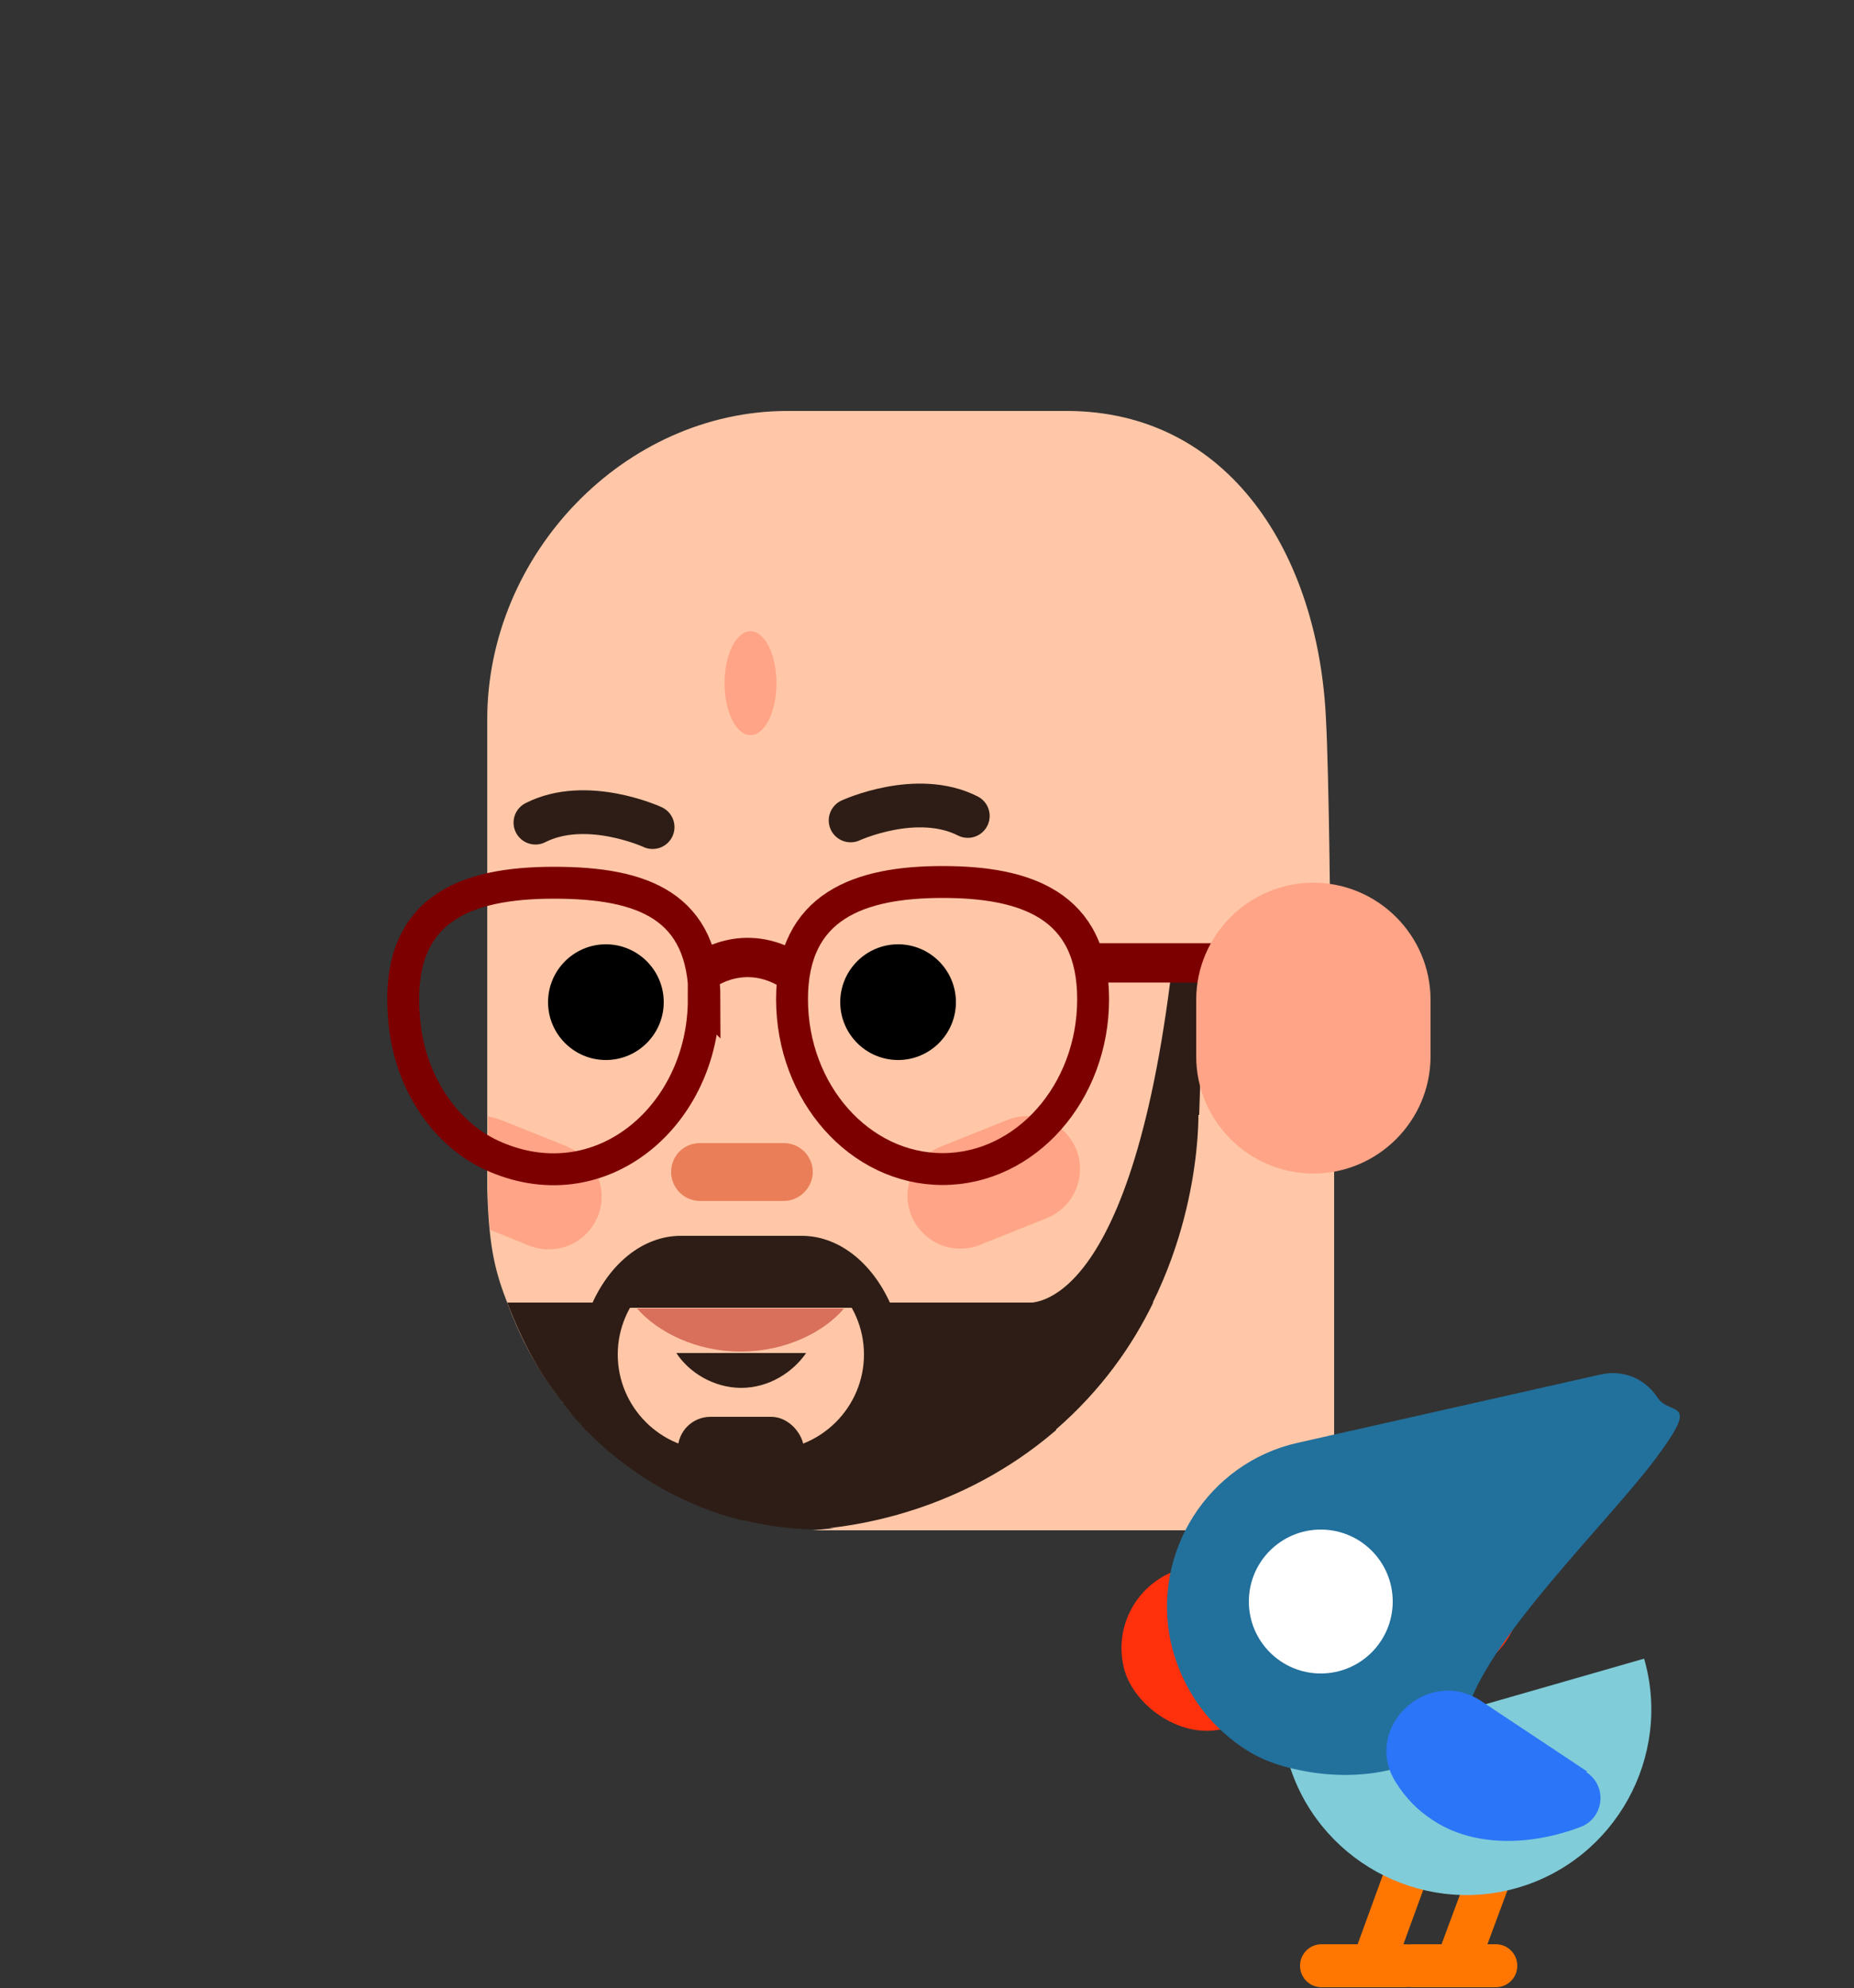
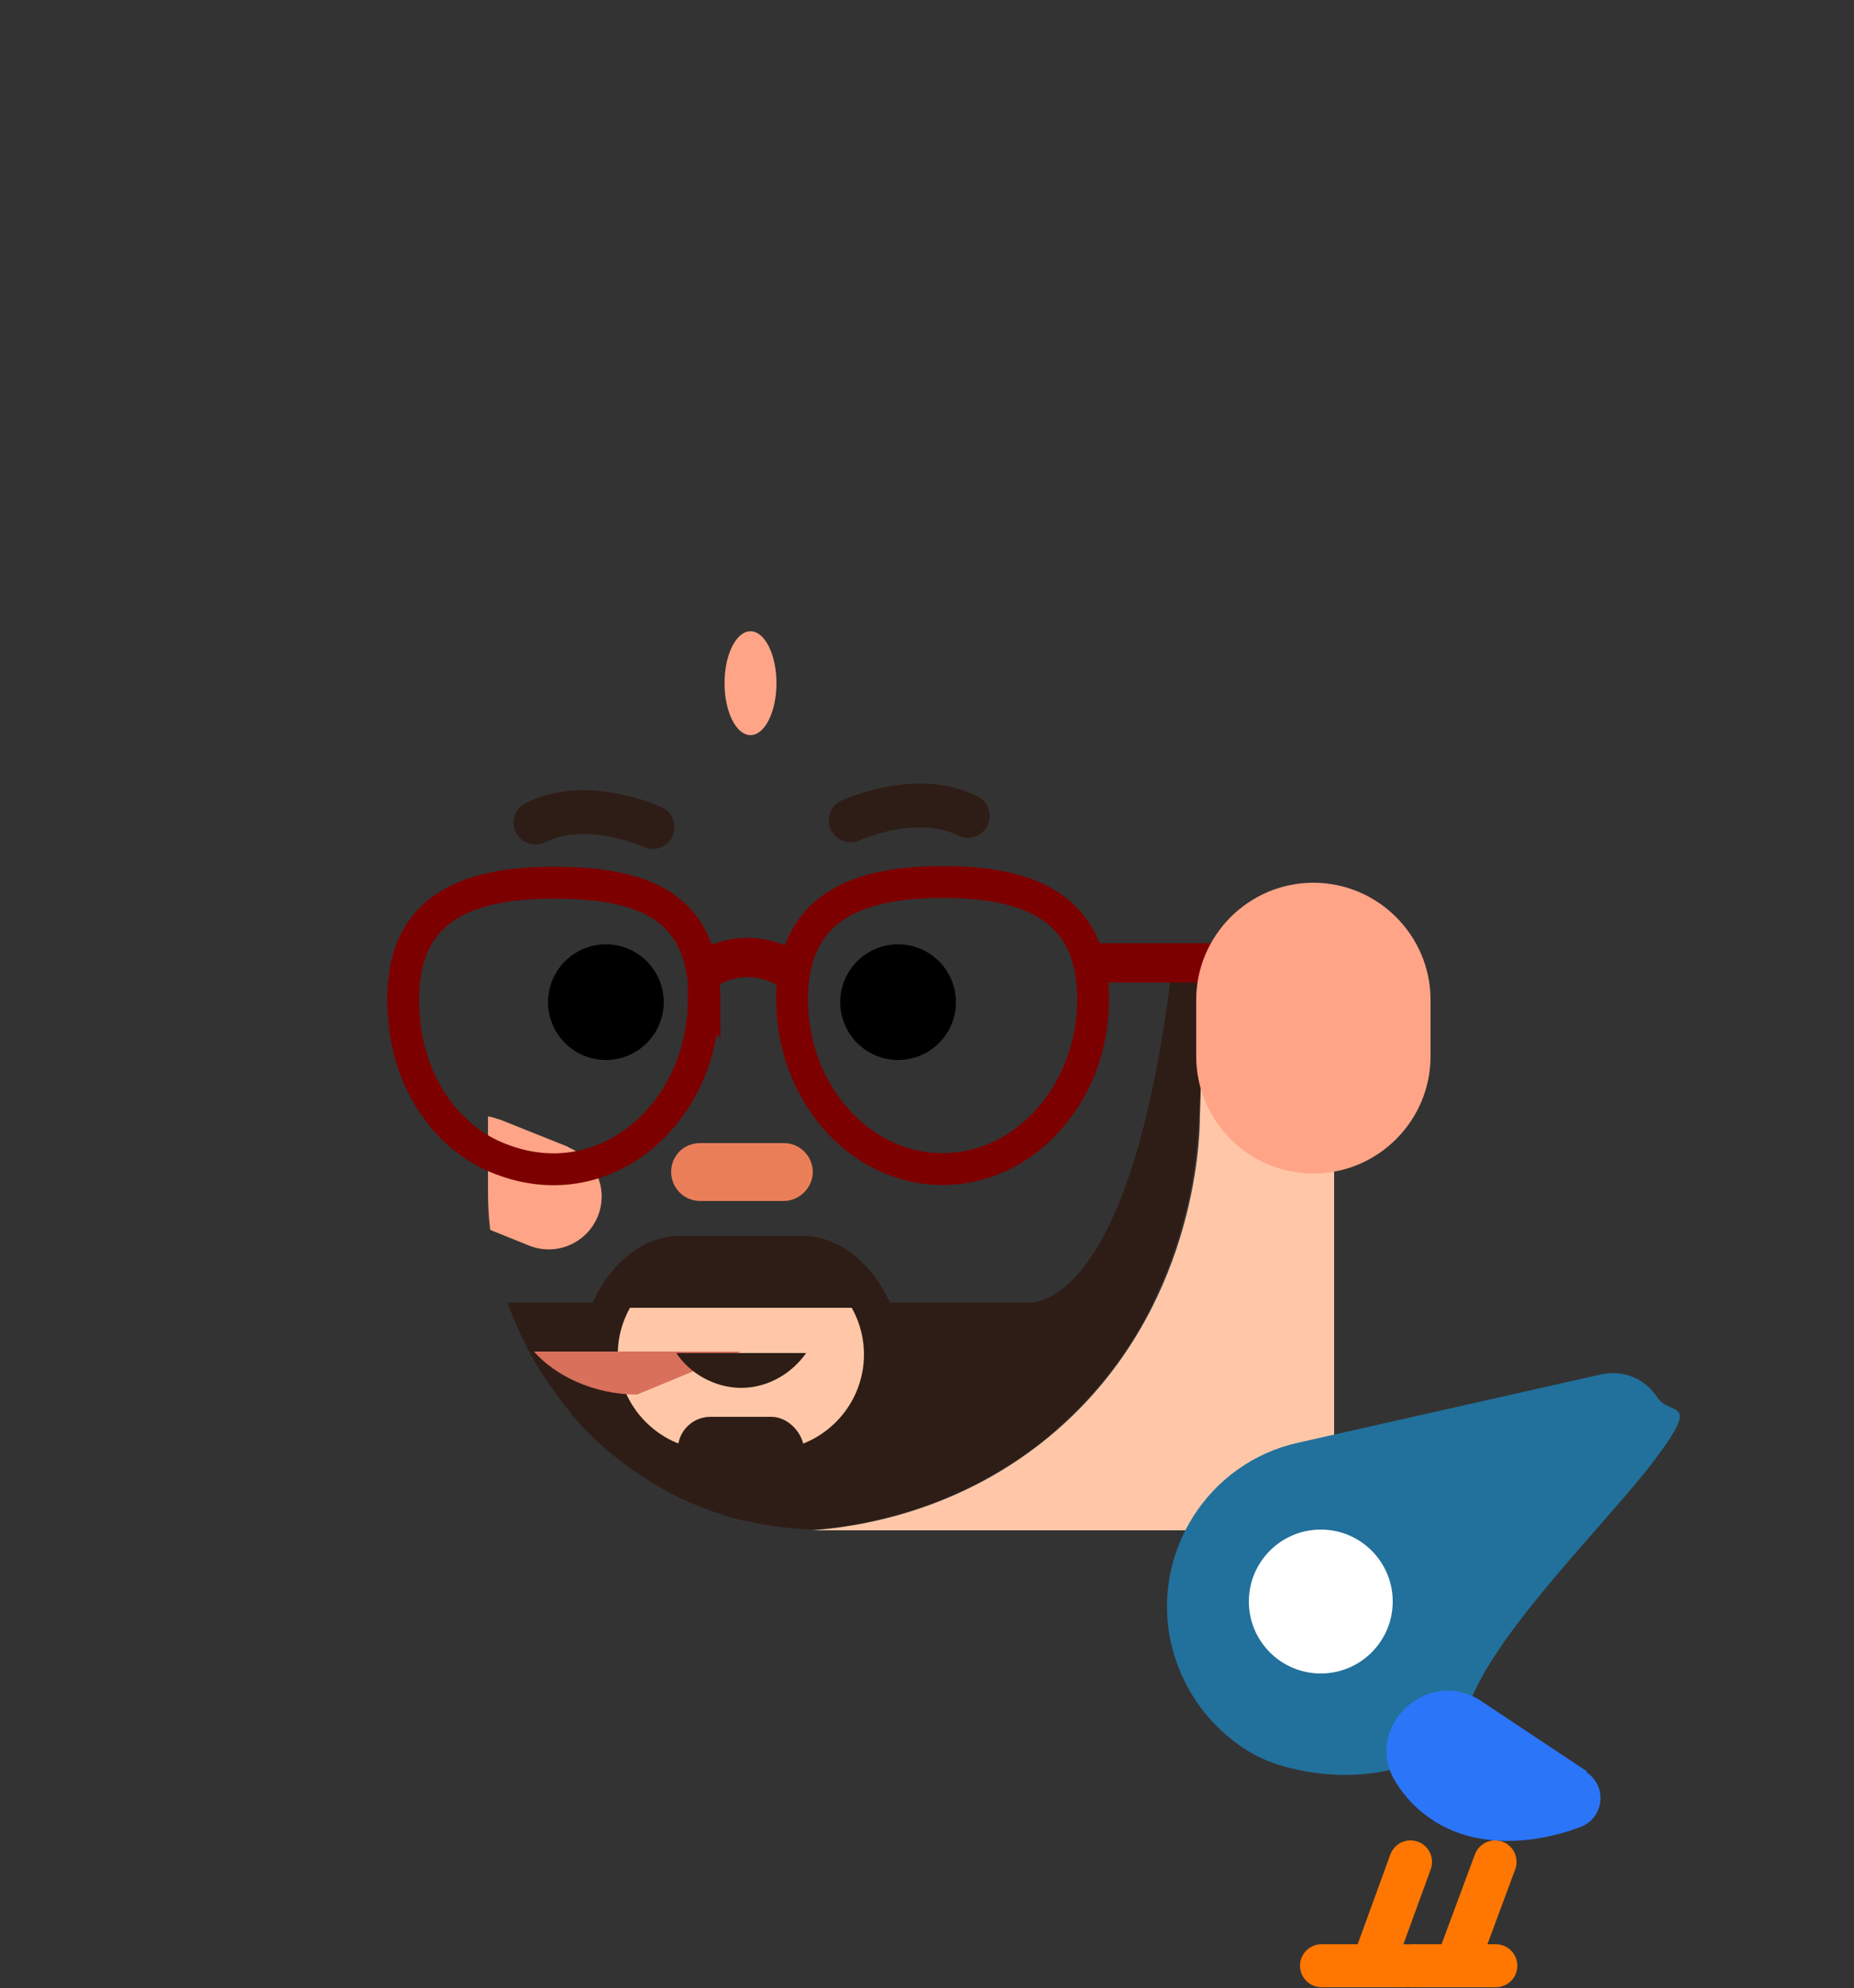
<svg xmlns="http://www.w3.org/2000/svg" version="1.1" viewBox="0 0 250 268">
  <rect x="0" y="0" width="250" height="268" fill="#333333" stroke="none" />
  <defs>
    <style>
      .cls-1, .cls-2 {
        stroke-width: 5.3px;
      }

      .cls-1, .cls-2, .cls-3, .cls-4, .cls-5 {
        fill: none;
      }

      .cls-1, .cls-2, .cls-4, .cls-5 {
        stroke-miterlimit: 10;
      }

      .cls-1, .cls-2, .cls-5 {
        stroke: #7d0000;
      }

      .cls-6 {
        fill: #ea7e59;
      }

      .cls-7 {
        fill: #22709c;
      }

      .cls-2, .cls-3, .cls-4 {
        stroke-linecap: round;
      }

      .cls-8 {
        fill: #fff;
      }

      .cls-9 {
        fill: #2e1d16;
      }

      .cls-10 {
        fill: #2b75f8;
      }

      .cls-11 {
        fill: #ffa486;
      }

      .cls-3 {
        stroke: #2e1d16;
        stroke-linejoin: round;
        stroke-width: 5.9px;
      }

      .cls-12 {
        fill: #d8705b;
      }

      .cls-4 {
        stroke: #f70;
        stroke-width: 5.8px;
      }

      .cls-13 {
        fill: #80ccd9;
      }

      .cls-14 {
        fill: #ffc7a7;
      }

      .cls-15 {
        fill: #ff310d;
      }

      .cls-5 {
        stroke-width: 4.3px;
      }
    </style>
  </defs>
  <g>
    <g id="ahmet_vehbi-ispirli-harekettasarımcısı">
      <g id="Portraits">
        <g>
-           <path class="cls-14" d="M174.6,129.2h4.8v-3.5s-.2-21.5-.6-28.7c-1-22.2-13-41.6-35-41.6h-37.6c-22,0-40.5,19.3-40.5,41.6v63.2c.2,7.3.9,10.7,2.5,14.9,1.2,3.2,2.5,6.2,4.3,9.1.7,1.1,1.3,2.1,2.1,3.1.4.6.8,1.1,1.2,1.6,0,0,0,.1.1.2.4.5.8.9,1.1,1.4.5.6,1.1,1.2,1.6,1.8,5.4,5.6,12.3,9.9,20,12.1.5.1,1,.3,1.6.4,0,0,.1,0,.2,0,3.2.8,6.6,1.2,10,1.2h64.1v-76.9h0Z" />
          <path class="cls-14" d="M179.8,138.7h-17.6l-.4,11.7c0,3.7-.8,26.3-19.3,42.4-13.1,11.4-27.8,13.1-33,13.5h70.4v-67.5Z" />
-           <path class="cls-11" d="M145.1,154.9c1.5,3.7-.3,7.8-3.9,9.3l-9,3.6c-3.7,1.5-7.8-.3-9.3-3.9h0c-1.5-3.7.3-7.8,3.9-9.3l9-3.6c3.7-1.5,7.8.3,9.3,3.9h0Z" />
          <path class="cls-11" d="M76.6,154.6l-9-3.6c-.6-.2-1.2-.4-1.8-.5v9.9c0,2.1.1,3.8.3,5.4l5.2,2.1c3.7,1.5,7.8-.3,9.3-3.9,1.5-3.7-.3-7.8-3.9-9.3h0Z" />
          <path class="cls-9" d="M161.7,150.3l.4-11.7h14.6c-1.5-3.1-4.2-5.5-7.7-6.4h0c-6.4-1.6-10.7-3.7-10.7-3.7-.3,3.5,0,.8-.5,3.8-5.9,46.1-19.6,43.3-19.6,43.3,0,0,6.9,8.9,9.4,11.8,13.4-15.3,14-33.8,14-37.1h0Z" />
          <g>
            <path d="M89.5,135.1c0,4.3-3.5,7.8-7.8,7.8s-7.8-3.5-7.8-7.8,3.5-7.8,7.8-7.8,7.8,3.5,7.8,7.8Z" />
            <path d="M128.9,135.1c0,4.3-3.5,7.8-7.8,7.8s-7.8-3.5-7.8-7.8,3.5-7.8,7.8-7.8,7.8,3.5,7.8,7.8Z" />
          </g>
          <g>
            <path class="cls-5" d="M94.9,134.7c0,15.5-13.6,27.4-28,21.3-6.9-2.9-11.7-10.2-12.4-18.5-1.4-15,8.2-18.5,20.2-18.5s20.3,3.1,20.3,15.8h0Z" />
            <line class="cls-2" x1="148.5" y1="129.8" x2="165.3" y2="129.8" />
            <path class="cls-5" d="M147.4,134.7c0,12.6-9.1,22.9-20.3,22.9s-20.3-10.3-20.3-22.9,9.1-15.8,20.3-15.8,20.3,3.1,20.3,15.8Z" />
            <path class="cls-1" d="M94.9,130.9s5.4-4.1,11.9,0" />
          </g>
          <path class="cls-9" d="M142.4,192.7c6.1-5.3,10.3-11.3,13.1-17.1h-87.1c1.2,3.1,2.5,6,4.2,8.8.7,1.1,1.3,2.1,2.1,3.1.4.6.8,1.1,1.2,1.6,0,0,0,.1.1.2.4.5.8.9,1.1,1.4.5.6,1.1,1.2,1.6,1.8,5.4,5.6,12.3,9.9,20,12.1.5.1,1,.3,1.6.4,0,0,.1,0,.2,0,3,.7,6,1.1,9.2,1.2,5.5-.4,19.8-2.3,32.7-13.4h0Z" />
          <path class="cls-14" d="M96.2,169.7h7.4c7.1,0,12.9,5.8,12.9,12.9h0c0,7.1-5.8,12.9-12.9,12.9h-7.4c-7.1,0-12.9-5.8-12.9-12.9h0c0-7.1,5.8-12.9,12.9-12.9Z" />
          <path class="cls-6" d="M109.6,158c0,2.1-1.8,3.9-3.9,3.9h-11.3c-2.2,0-3.9-1.8-3.9-3.9h0c0-2.2,1.7-3.9,3.9-3.9h11.3c2.2,0,3.9,1.8,3.9,3.9h0Z" />
-           <path class="cls-12" d="M99.9,182.2c6,0,11.2-2.6,13.9-5.8h-27.9c2.8,3.2,8,5.8,13.9,5.8h0Z" />
+           <path class="cls-12" d="M99.9,182.2h-27.9c2.8,3.2,8,5.8,13.9,5.8h0Z" />
          <path class="cls-9" d="M99.9,187.1c3.8,0,7-2.1,8.8-4.7h-17.5c1.7,2.6,5,4.7,8.8,4.7h0Z" />
          <path class="cls-11" d="M192.9,142.4c0,8.7-7.1,15.8-15.8,15.8h0c-8.7,0-15.8-7.1-15.8-15.8v-7.6c0-8.7,7.1-15.8,15.8-15.8h0c8.7,0,15.8,7.1,15.8,15.8v7.6Z" />
          <path class="cls-9" d="M120.3,176.3c-2.4-5.8-7-9.7-12.2-9.7h-16.3c-5.2,0-9.8,3.9-12.2,9.7h40.7Z" />
          <path class="cls-3" d="M114.7,110.6s8.9-4.1,15.8-.6" />
          <path class="cls-3" d="M88,111.5s-8.9-4.1-15.8-.6" />
          <rect class="cls-9" x="91.4" y="191" width="17" height="9.3" rx="4.4" ry="4.4" />
        </g>
      </g>
      <g id="Birds">
        <g>
          <g>
            <g>
              <line class="cls-4" x1="178.2" y1="265" x2="189.4" y2="265" />
              <line class="cls-4" x1="190.2" y1="251" x2="185.1" y2="265" />
            </g>
            <g>
              <line class="cls-4" x1="190.4" y1="265" x2="201.7" y2="265" />
              <line class="cls-4" x1="201.6" y1="251" x2="196.4" y2="265" />
            </g>
          </g>
-           <path class="cls-13" d="M186,208.4c-10.2,5.4-15.6,17.4-12.3,29,3.8,13.2,17.7,20.9,30.9,17.1,13.2-3.8,20.9-17.7,17.1-30.9l-28.9,8.3-6.8-23.5h0Z" />
-           <rect class="cls-15" x="150.8" y="207.5" width="54.6" height="22.3" rx="11.1" ry="11.1" transform="translate(-44.6 45.6) rotate(-13)" />
          <path class="cls-7" d="M198,230.1c3.3-9.9,18.9-25,25.2-33.4s2-5.7.3-8.3-4.7-3.8-7.7-3.1c-10.2,2.3-30.6,6.9-40.8,9.2-12.1,2.7-19.8,14.8-17.1,27,1.1,4.7,3.5,8.8,6.9,11.9s6.4,4.4,10.3,5.2c8.7,1.9,19.9,0,22.8-8.4s0,0,0,0Z" />
          <circle class="cls-8" cx="178.1" cy="215.9" r="9.7" />
          <path class="cls-10" d="M213.9,238.9c2.9,1.9,2.4,6.2-.8,7.4-6.6,2.5-14.4,2.8-20-1-2-1.3-3.6-3-4.8-4.9-4.8-7.3,4.1-15.9,11.4-11.1l14.3,9.5h0Z" />
        </g>
      </g>
      <ellipse class="cls-11" cx="101.2" cy="92.1" rx="3.5" ry="7" />
    </g>
  </g>
</svg>